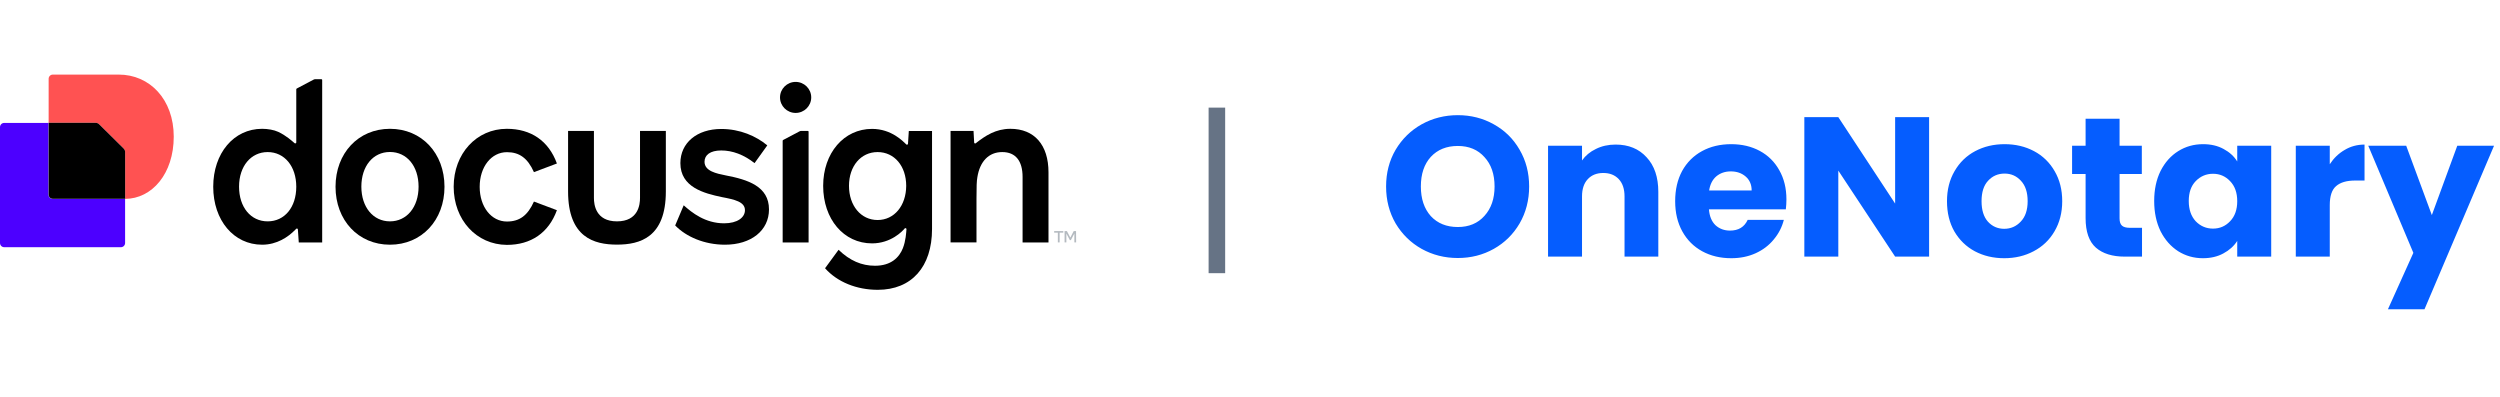
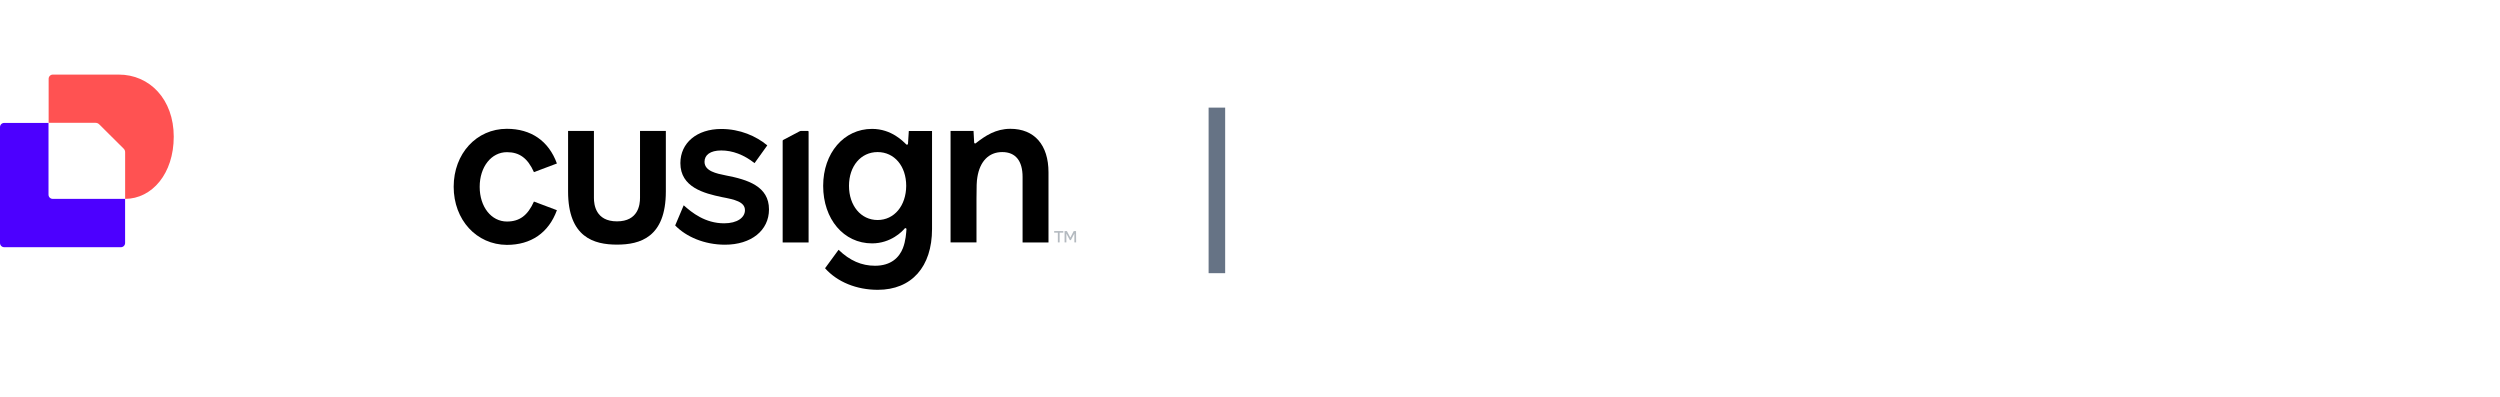
<svg xmlns="http://www.w3.org/2000/svg" width="151" height="24" viewBox="0 0 151 15" fill="none">
  <line x1="73.5" y1="2" x2="73.5" y2="12" stroke="#667385" />
-   <path d="M88.052 11.084C87.26 11.084 86.532 10.9 85.868 10.532C85.212 10.164 84.688 9.652 84.296 8.996C83.912 8.332 83.72 7.588 83.72 6.764C83.72 5.94 83.912 5.2 84.296 4.544C84.688 3.888 85.212 3.376 85.868 3.008C86.532 2.64 87.26 2.456 88.052 2.456C88.844 2.456 89.568 2.64 90.224 3.008C90.888 3.376 91.408 3.888 91.784 4.544C92.168 5.2 92.36 5.94 92.36 6.764C92.36 7.588 92.168 8.332 91.784 8.996C91.4 9.652 90.88 10.164 90.224 10.532C89.568 10.9 88.844 11.084 88.052 11.084ZM88.052 9.212C88.724 9.212 89.26 8.988 89.66 8.54C90.068 8.092 90.272 7.5 90.272 6.764C90.272 6.02 90.068 5.428 89.66 4.988C89.26 4.54 88.724 4.316 88.052 4.316C87.372 4.316 86.828 4.536 86.42 4.976C86.02 5.416 85.82 6.012 85.82 6.764C85.82 7.508 86.02 8.104 86.42 8.552C86.828 8.992 87.372 9.212 88.052 9.212ZM97.582 4.232C98.366 4.232 98.99 4.488 99.454 5C99.926 5.504 100.162 6.2 100.162 7.088V11H98.122V7.364C98.122 6.916 98.006 6.568 97.774 6.32C97.542 6.072 97.23 5.948 96.838 5.948C96.446 5.948 96.134 6.072 95.902 6.32C95.67 6.568 95.554 6.916 95.554 7.364V11H93.502V4.304H95.554V5.192C95.762 4.896 96.042 4.664 96.394 4.496C96.746 4.32 97.142 4.232 97.582 4.232ZM107.9 7.544C107.9 7.736 107.888 7.936 107.864 8.144H103.22C103.252 8.56 103.384 8.88 103.616 9.104C103.856 9.32 104.148 9.428 104.492 9.428C105.004 9.428 105.36 9.212 105.56 8.78H107.744C107.632 9.22 107.428 9.616 107.132 9.968C106.844 10.32 106.48 10.596 106.04 10.796C105.6 10.996 105.108 11.096 104.564 11.096C103.908 11.096 103.324 10.956 102.812 10.676C102.3 10.396 101.9 9.996 101.612 9.476C101.324 8.956 101.18 8.348 101.18 7.652C101.18 6.956 101.32 6.348 101.6 5.828C101.888 5.308 102.288 4.908 102.8 4.628C103.312 4.348 103.9 4.208 104.564 4.208C105.212 4.208 105.788 4.344 106.292 4.616C106.796 4.888 107.188 5.276 107.468 5.78C107.756 6.284 107.9 6.872 107.9 7.544ZM105.8 7.004C105.8 6.652 105.68 6.372 105.44 6.164C105.2 5.956 104.9 5.852 104.54 5.852C104.196 5.852 103.904 5.952 103.664 6.152C103.432 6.352 103.288 6.636 103.232 7.004H105.8ZM116.518 11H114.466L111.034 5.804V11H108.982V2.576H111.034L114.466 7.796V2.576H116.518V11ZM121.054 11.096C120.398 11.096 119.806 10.956 119.278 10.676C118.758 10.396 118.346 9.996 118.042 9.476C117.746 8.956 117.598 8.348 117.598 7.652C117.598 6.964 117.75 6.36 118.054 5.84C118.358 5.312 118.774 4.908 119.302 4.628C119.83 4.348 120.422 4.208 121.078 4.208C121.734 4.208 122.326 4.348 122.854 4.628C123.382 4.908 123.798 5.312 124.102 5.84C124.406 6.36 124.558 6.964 124.558 7.652C124.558 8.34 124.402 8.948 124.09 9.476C123.786 9.996 123.366 10.396 122.83 10.676C122.302 10.956 121.71 11.096 121.054 11.096ZM121.054 9.32C121.446 9.32 121.778 9.176 122.05 8.888C122.33 8.6 122.47 8.188 122.47 7.652C122.47 7.116 122.334 6.704 122.062 6.416C121.798 6.128 121.47 5.984 121.078 5.984C120.678 5.984 120.346 6.128 120.082 6.416C119.818 6.696 119.686 7.108 119.686 7.652C119.686 8.188 119.814 8.6 120.07 8.888C120.334 9.176 120.662 9.32 121.054 9.32ZM129.378 9.26V11H128.334C127.59 11 127.01 10.82 126.594 10.46C126.178 10.092 125.97 9.496 125.97 8.672V6.008H125.154V4.304H125.97V2.672H128.022V4.304H129.366V6.008H128.022V8.696C128.022 8.896 128.07 9.04 128.166 9.128C128.262 9.216 128.422 9.26 128.646 9.26H129.378ZM130.113 7.64C130.113 6.952 130.241 6.348 130.497 5.828C130.761 5.308 131.117 4.908 131.565 4.628C132.013 4.348 132.513 4.208 133.065 4.208C133.537 4.208 133.949 4.304 134.301 4.496C134.661 4.688 134.937 4.94 135.129 5.252V4.304H137.181V11H135.129V10.052C134.929 10.364 134.649 10.616 134.289 10.808C133.937 11 133.525 11.096 133.053 11.096C132.509 11.096 132.013 10.956 131.565 10.676C131.117 10.388 130.761 9.984 130.497 9.464C130.241 8.936 130.113 8.328 130.113 7.64ZM135.129 7.652C135.129 7.14 134.985 6.736 134.697 6.44C134.417 6.144 134.073 5.996 133.665 5.996C133.257 5.996 132.909 6.144 132.621 6.44C132.341 6.728 132.201 7.128 132.201 7.64C132.201 8.152 132.341 8.56 132.621 8.864C132.909 9.16 133.257 9.308 133.665 9.308C134.073 9.308 134.417 9.16 134.697 8.864C134.985 8.568 135.129 8.164 135.129 7.652ZM140.718 5.42C140.958 5.052 141.258 4.764 141.618 4.556C141.978 4.34 142.378 4.232 142.818 4.232V6.404H142.254C141.742 6.404 141.358 6.516 141.102 6.74C140.846 6.956 140.718 7.34 140.718 7.892V11H138.666V4.304H140.718V5.42ZM150.639 4.304L146.439 14.18H144.231L145.767 10.772L143.043 4.304H145.335L146.883 8.492L148.419 4.304H150.639Z" fill="#055DFF" />
  <g clip-path="url(#clip0_16254_93617)">
    <path d="M63.329 5.908V10.146H61.764V6.188C61.764 5.224 61.347 4.685 60.534 4.685C59.722 4.685 59.185 5.251 59.034 6.198C58.99 6.425 58.98 6.775 58.98 7.512V10.14H57.414V3.409H58.801C58.806 3.468 58.839 4.071 58.839 4.109C58.839 4.157 58.898 4.184 58.936 4.152C59.51 3.7 60.144 3.28 61.027 3.28C62.479 3.28 63.329 4.254 63.329 5.908Z" fill="black" />
-     <path d="M54.892 3.414L54.843 4.184C54.837 4.233 54.778 4.26 54.745 4.227C54.556 4.05 53.857 3.285 52.671 3.285C50.97 3.285 49.719 4.744 49.719 6.726C49.719 8.735 50.959 10.2 52.671 10.2C53.814 10.2 54.513 9.462 54.642 9.3C54.68 9.257 54.751 9.284 54.751 9.338C54.735 9.543 54.708 10.054 54.534 10.491C54.318 11.04 53.83 11.551 52.85 11.551C52.042 11.551 51.328 11.244 50.65 10.587L49.833 11.702C50.575 12.537 51.745 13.005 53.017 13.005C55.065 13.005 56.295 11.611 56.295 9.333V3.414H54.892ZM53.007 8.789C51.994 8.789 51.279 7.916 51.279 6.726C51.279 5.536 51.994 4.685 53.007 4.685C54.02 4.685 54.735 5.531 54.735 6.726C54.729 7.922 54.014 8.789 53.007 8.789Z" fill="black" />
+     <path d="M54.892 3.414L54.843 4.184C54.837 4.233 54.778 4.26 54.745 4.227C54.556 4.05 53.857 3.285 52.671 3.285C50.97 3.285 49.719 4.744 49.719 6.726C49.719 8.735 50.959 10.2 52.671 10.2C53.814 10.2 54.513 9.462 54.642 9.3C54.68 9.257 54.751 9.284 54.751 9.338C54.735 9.543 54.708 10.054 54.534 10.491C54.318 11.04 53.83 11.551 52.85 11.551C52.042 11.551 51.328 11.244 50.65 10.587L49.833 11.702C50.575 12.537 51.745 13.005 53.017 13.005C55.065 13.005 56.295 11.611 56.295 9.333V3.414ZM53.007 8.789C51.994 8.789 51.279 7.916 51.279 6.726C51.279 5.536 51.994 4.685 53.007 4.685C54.02 4.685 54.735 5.531 54.735 6.726C54.729 7.922 54.014 8.789 53.007 8.789Z" fill="black" />
    <path d="M46.447 8.148C46.447 9.424 45.369 10.28 43.788 10.28C42.547 10.28 41.442 9.801 40.781 9.117L41.296 7.9C41.794 8.347 42.596 8.988 43.739 8.988C44.535 8.988 44.995 8.638 44.995 8.196C44.995 7.685 44.362 7.55 43.603 7.405C42.525 7.179 41.095 6.812 41.095 5.353C41.095 4.13 42.092 3.29 43.565 3.29C44.697 3.29 45.672 3.721 46.344 4.281L45.575 5.353C44.925 4.841 44.242 4.588 43.565 4.588C42.888 4.588 42.553 4.868 42.553 5.272C42.553 5.838 43.284 5.983 43.82 6.091C45.169 6.349 46.447 6.753 46.447 8.148Z" fill="black" />
-     <path d="M23.553 3.28C21.642 3.28 20.266 4.755 20.266 6.78C20.266 8.805 21.642 10.28 23.553 10.28C25.466 10.28 26.847 8.805 26.847 6.78C26.847 4.755 25.471 3.28 23.553 3.28ZM23.553 8.87C22.541 8.87 21.826 8.013 21.826 6.775C21.826 5.541 22.524 4.68 23.553 4.68C24.577 4.68 25.282 5.536 25.282 6.775C25.282 8.013 24.567 8.87 23.553 8.87Z" fill="black" />
    <path d="M27.402 6.78C27.402 4.782 28.778 3.28 30.614 3.28C32.072 3.28 33.139 4.007 33.637 5.375L32.25 5.897C31.871 5.051 31.373 4.691 30.62 4.691C29.677 4.691 28.973 5.574 28.973 6.785C28.973 7.992 29.672 8.88 30.62 8.88C31.378 8.88 31.871 8.519 32.25 7.674L33.637 8.196C33.139 9.564 32.072 10.291 30.614 10.291C28.778 10.28 27.402 8.778 27.402 6.78Z" fill="black" />
-     <path d="M19.032 0.285C19.005 0.285 18.973 0.291 18.946 0.307L17.927 0.845C17.906 0.856 17.895 0.878 17.895 0.899V4.104C17.895 4.157 17.83 4.179 17.792 4.147C17.64 4.017 17.288 3.689 16.801 3.463C16.546 3.344 16.172 3.28 15.831 3.28C14.119 3.28 12.879 4.755 12.879 6.78C12.879 8.805 14.119 10.28 15.831 10.28C16.73 10.28 17.407 9.812 17.819 9.392C17.846 9.365 17.862 9.349 17.889 9.322C17.927 9.284 17.992 9.306 17.992 9.36L18.046 10.146H19.46V0.329C19.46 0.307 19.444 0.285 19.417 0.285H19.032ZM16.167 8.87C15.143 8.87 14.439 8.013 14.439 6.775C14.439 5.536 15.159 4.685 16.167 4.685C17.18 4.685 17.895 5.541 17.895 6.78C17.895 8.013 17.196 8.87 16.167 8.87Z" fill="black" />
    <path d="M48.286 3.436L47.306 3.953C47.284 3.964 47.273 3.985 47.273 4.007V10.146H48.839V3.452C48.839 3.43 48.823 3.409 48.795 3.409H48.373C48.34 3.414 48.313 3.42 48.286 3.436Z" fill="black" />
-     <path d="M48.056 2.321C48.576 2.321 48.998 1.901 48.998 1.384C48.998 0.867 48.576 0.447 48.056 0.447C47.536 0.447 47.113 0.867 47.113 1.384C47.113 1.901 47.536 2.321 48.056 2.321Z" fill="black" />
    <path d="M40.217 3.409V7.065C40.217 9.839 38.657 10.275 37.265 10.275C35.873 10.275 34.312 9.833 34.312 7.065V3.409H35.873V7.453C35.873 7.846 35.97 8.87 37.265 8.87C38.559 8.87 38.657 7.852 38.657 7.453V3.409H40.217Z" fill="black" />
    <path d="M64.224 9.457V9.553H64.002V10.14H63.894V9.553H63.672V9.457H64.224ZM64.999 10.14H64.891V9.602L64.679 10.006H64.62L64.409 9.607V10.14H64.3V9.457H64.441L64.647 9.85L64.853 9.457H64.993L64.999 10.14Z" fill="#B4BAC0" />
    <path d="M7.556 7.512V10.178C7.556 10.318 7.442 10.431 7.302 10.431H0.255C0.114 10.431 0 10.318 0 10.178V3.177C0 3.037 0.114 2.924 0.255 2.924H2.93V7.259C2.93 7.399 3.044 7.512 3.185 7.512H7.556Z" fill="#4C00FF" />
    <path d="M10.494 3.754C10.494 5.994 9.178 7.507 7.558 7.512V4.691C7.558 4.61 7.525 4.529 7.466 4.475L5.992 3.01C5.933 2.951 5.857 2.919 5.776 2.919H2.938V0.258C2.938 0.118 3.051 0.005 3.192 0.005H7.162C9.047 2.18395e-07 10.494 1.508 10.494 3.754Z" fill="#FF5252" />
-     <path d="M7.466 4.47C7.525 4.529 7.558 4.604 7.558 4.685V7.507H3.192C3.051 7.507 2.938 7.394 2.938 7.254V2.919H5.776C5.857 2.919 5.938 2.951 5.992 3.01L7.466 4.47Z" fill="black" />
  </g>
  <defs>
    <clipPath id="clip0_16254_93617">
      <rect width="65" height="13" fill="white" />
    </clipPath>
  </defs>
</svg>